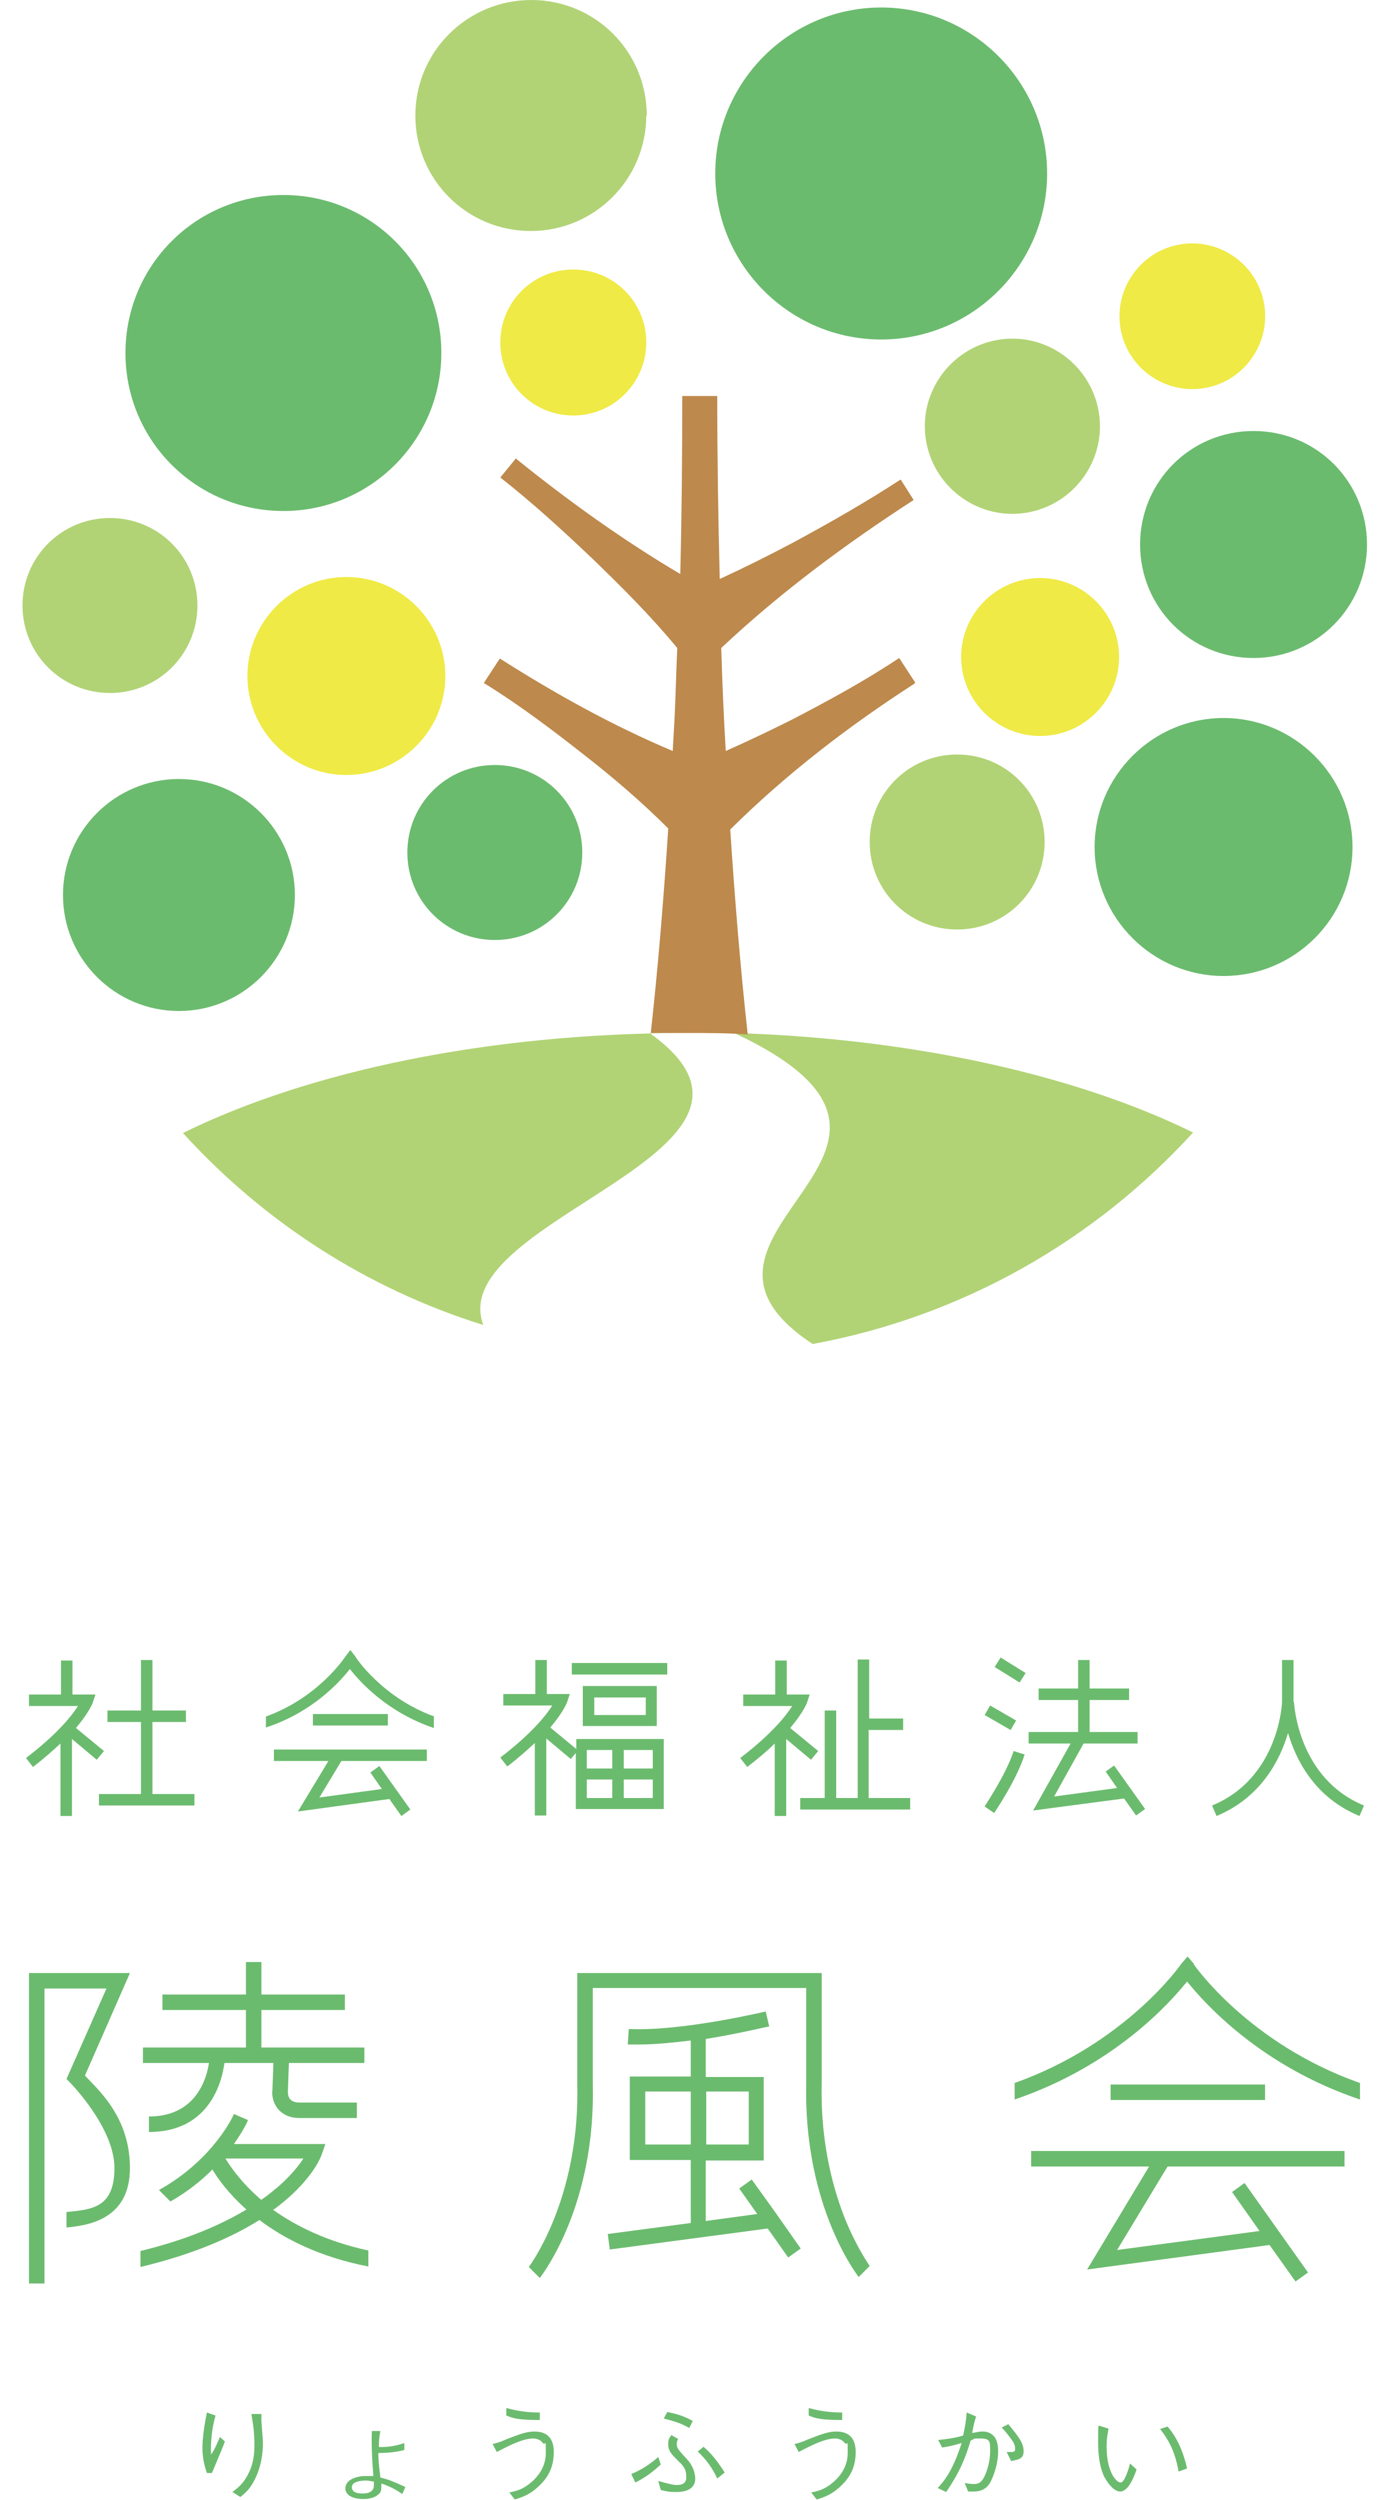
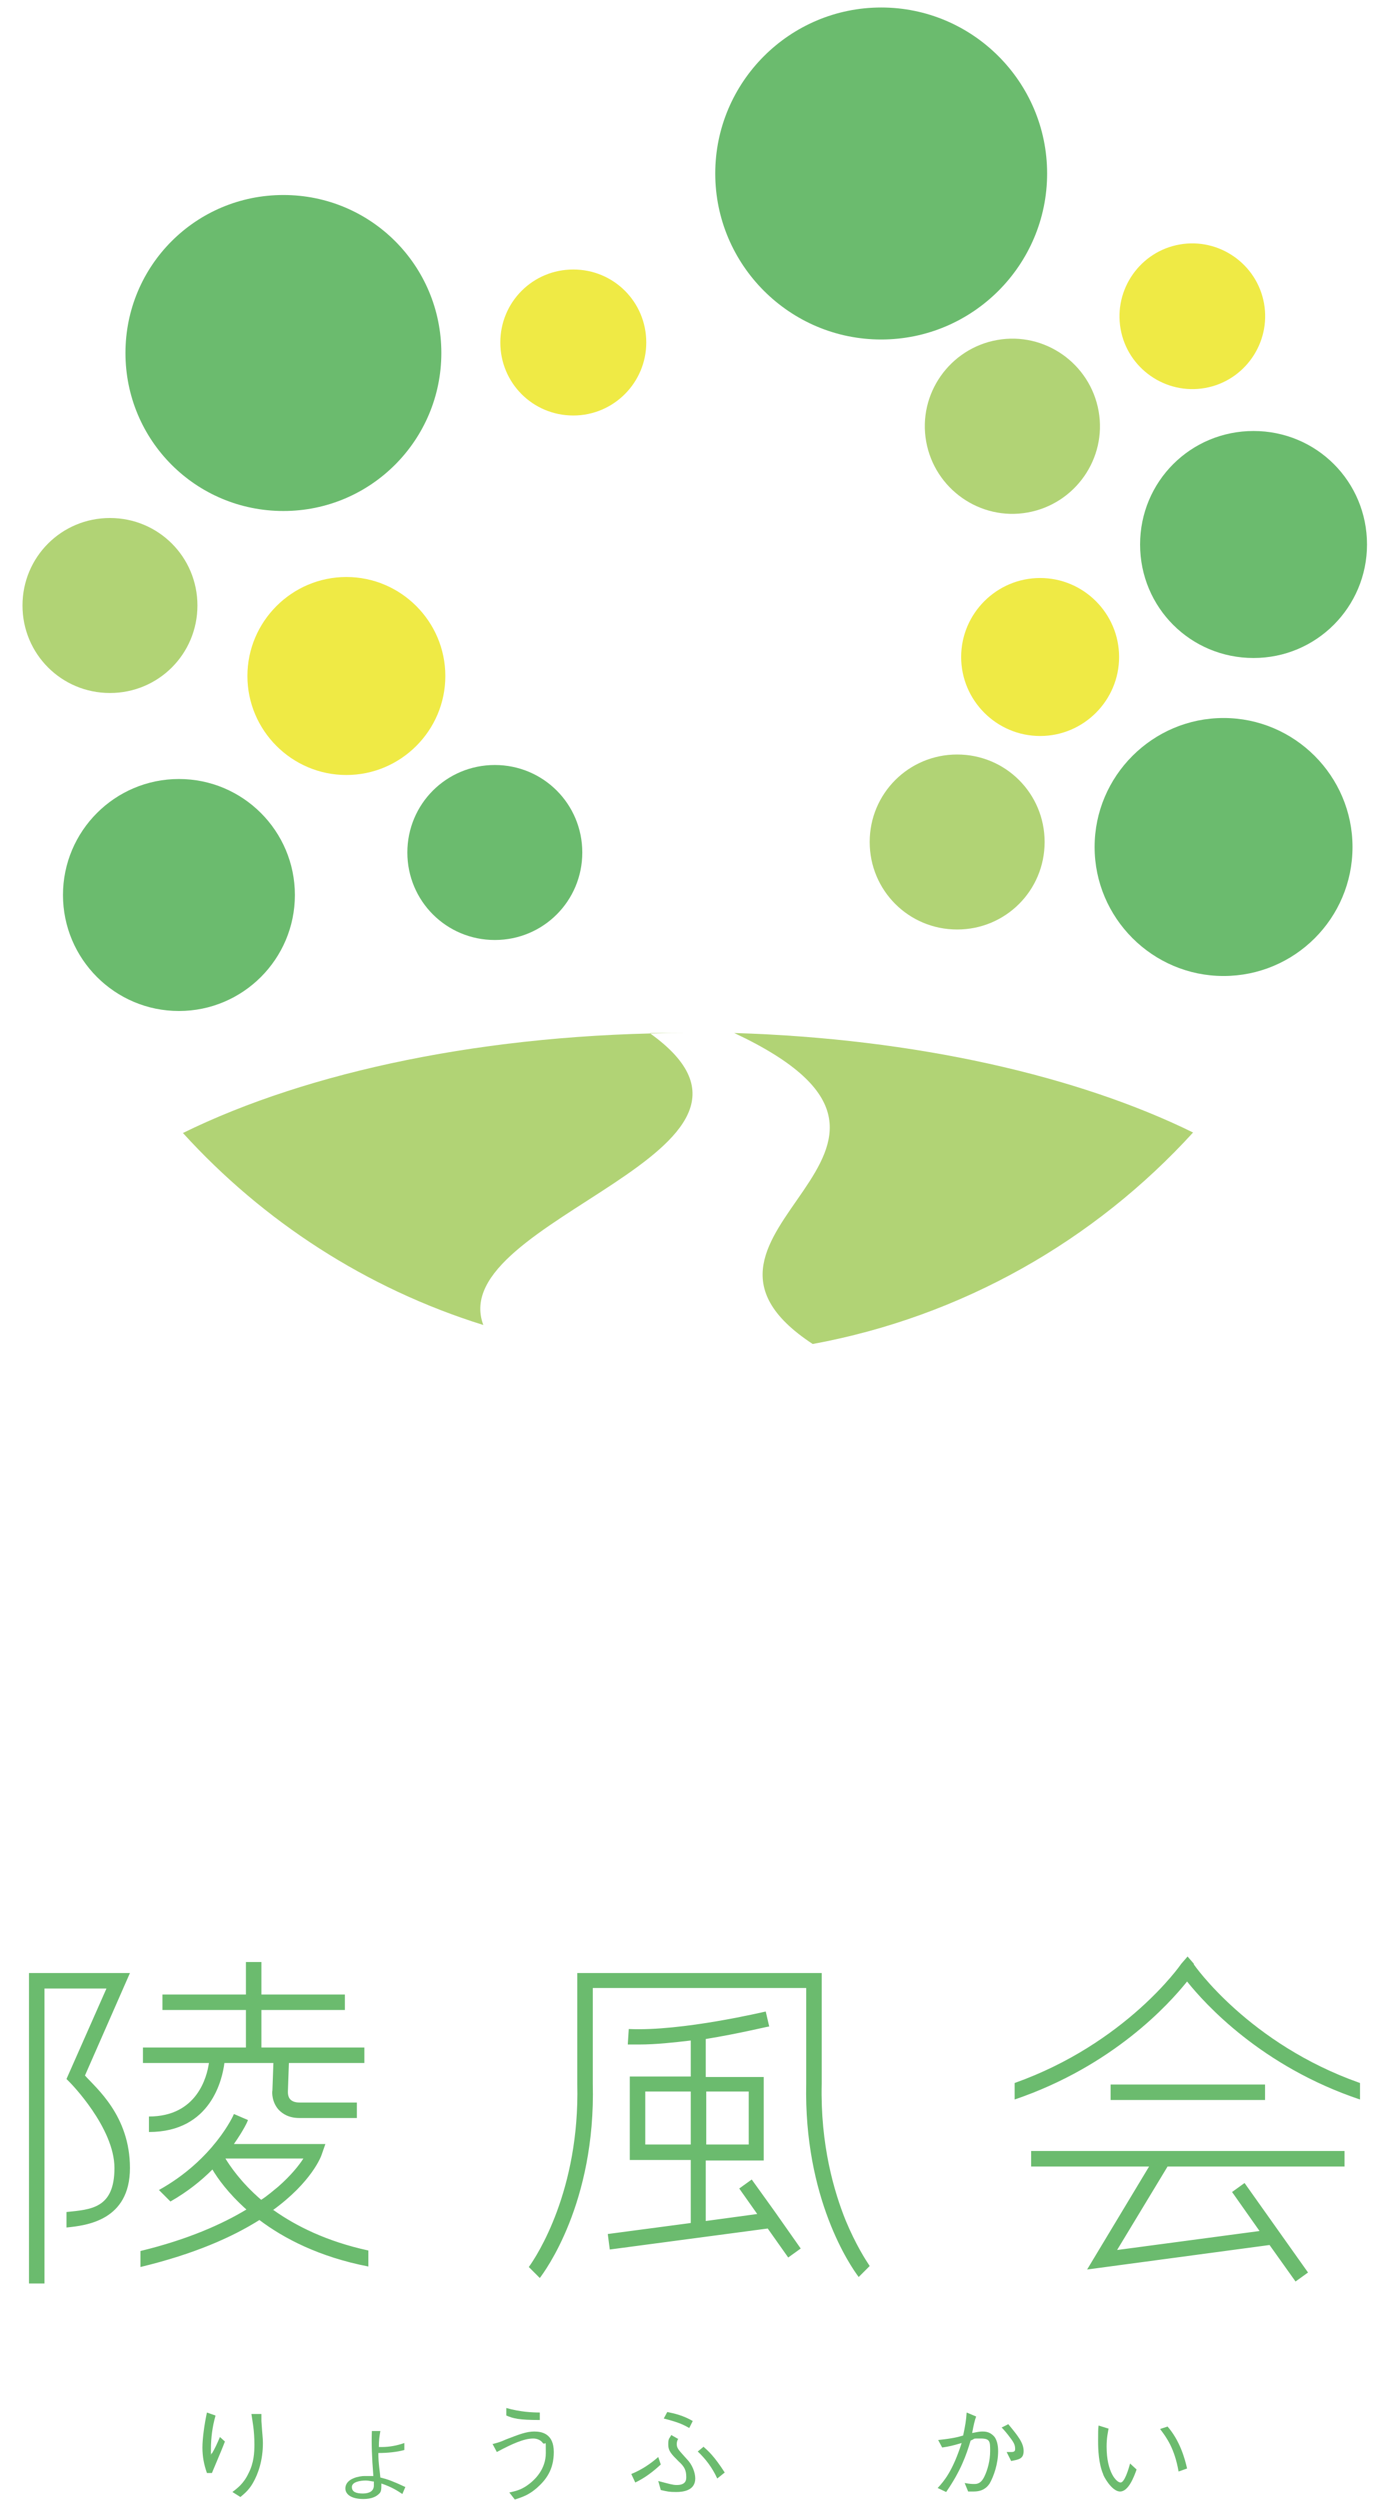
<svg xmlns="http://www.w3.org/2000/svg" id="layer1" width="277.9" height="500" version="1.1" viewBox="0 0 277.9 500">
  <g id="group2">
    <path id="path9" d="M41.8,412.6h-13.2v-3.1h20.6v-7.5h-16.7v-3.1h16.7v-6.5h3.1v6.5h16.7v3.1h-16.7v7.5h20.6v3.1h-15.1l-.2,5.7c0,.3,0,1.1.5,1.6.4.4,1,.6,1.8.6h11.5v3.1h-11.5c-2.2,0-3.4-.9-4.1-1.6-1.4-1.5-1.4-3.5-1.3-3.9l.2-5.5h-9.8c-.4,3.1-2.6,13.8-15.1,13.8v-3.1c9.6,0,11.6-7.9,12-10.7ZM155,442.3l5.2,7.4-2.5,1.8-4.1-5.8-31.6,4.2-.4-3.1,16.6-2.2v-12.6h-12.2v-16.7h12.2v-7.2c-3.4.4-7,.8-10.3.8s-1.5,0-2.3,0l.2-3.1c10.7.5,27.3-3.5,27.4-3.5l.7,3c-.4,0-5.9,1.4-12.7,2.5v7.6h11.6v16.7h-11.6v12.1l10.3-1.4-3.6-5.1,2.5-1.8,4.6,6.4h0s0,0,0,0ZM141.3,418.3v10.6h8.5v-10.6h-8.5ZM138.2,428.9v-10.6h-9.1v10.6h9.1ZM54.7,442c4.5,3.2,10.7,6.3,19,8.1v3.2c-9.8-1.9-16.9-5.6-21.8-9.3-5.4,3.4-13,6.8-23.8,9.4v-3.2c9.5-2.3,16.4-5.4,21.2-8.3-3.7-3.3-5.8-6.3-6.8-8-2.2,2.2-4.9,4.4-8.4,6.4l-2.3-2.3c11-6.1,15-15.1,15-15.2l2.8,1.2c0,.2-.9,2.1-2.8,4.8h18.3l-.7,2c-.1.4-2,5.6-9.9,11.3ZM52.2,440c1.4-.9,2.5-1.9,3.5-2.7,2.5-2.2,4.1-4.2,5-5.6h-15.6c.8,1.3,3,4.7,7.2,8.3ZM222.2,416.9v3.1h30.9v-3.1h-30.9ZM206.2,433.3h23.7l-12.4,20.6,36.5-4.9,5.2,7.3,2.5-1.8-12.7-17.9-2.5,1.8,5.5,7.8-28.5,3.8,10.1-16.7h35.4v-3.1h-62.7v3.1ZM238.9,392.8l-1.3-1.5-1.3,1.5c-.1.2-11.1,15.9-33.3,23.8v3.3c19.7-6.7,30.9-19.1,34.5-23.6,3.6,4.5,14.9,17,34.6,23.6v-3.3c-22.2-7.8-33.2-23.6-33.3-23.8ZM26,394.6H5.8v62.1h3.1v-59h12.4l-8,18.1.7.7c0,0,8.9,9,8.9,17.1s-4.7,8.3-9.6,8.8v3.1c4-.4,12.7-1.4,12.7-11.9s-6.8-16-9-18.5l9-20.5ZM164.4,416.8v-22.2h-48.9v22.2c.5,21.3-8.1,34.4-9.7,36.6l2.2,2.2c.9-1.2,11.2-14.9,10.6-38.9v-19.1h42.7v19.1c-.5,23,8.9,36.6,10.5,38.7l2.2-2.2c-.8-1.2-2.8-4.3-4.8-9.1-2.3-5.7-5.1-15.1-4.8-27.4Z" fill="#6bbb6e" />
-     <path id="path8" d="M19.3,351.9l-4.9-4.1v15.4h-2.3v-14.5c-1.5,1.4-3.3,3-5.5,4.7l-1.4-1.8c6.3-4.8,9.2-8.5,10.4-10.4H5.8v-2.3h6.4v-6.8h2.3v6.8h4.6l-.5,1.5c0,.1-.7,2-3.4,5.2l5.6,4.6-1.4,1.7ZM162.3,351.9l1.4-1.7-5.6-4.6c2.7-3.2,3.4-5.1,3.4-5.2l.5-1.5h-4.6v-6.8h-2.3v6.8h-6.4v2.3h9.8c-1.2,1.9-4.1,5.6-10.4,10.4l1.4,1.8c2.2-1.7,4-3.2,5.5-4.7v14.5h2.3v-15.4l4.9,4.1ZM30.5,344.4h6.7v-2.3h-6.7v-10.1h-2.3v10.1h-6.7v2.3h6.7v14.4h-8.4v2.3h19.1v-2.3h-8.4v-14.4ZM62.6,342.8v2.3h15v-2.3h-15ZM54.8,352.2h10.9l-6.1,10.1,18.3-2.5,2.4,3.4,1.8-1.3-6.2-8.7-1.8,1.3,2.3,3.3-12.5,1.7,4.4-7.3h17.1v-2.3h-30.6v2.3ZM221.2,354.3l2.3,3.3-12.6,1.7,5.9-10.6h10.8v-2.3h-9.6v-6.4h7.9v-2.3h-7.9v-5.7h-2.3v5.7h-7.9v2.3h7.9v6.4h-9.9v2.3h8.4l-7.5,13.4,18.2-2.4,2.4,3.4,1.8-1.3-6.2-8.7-1.8,1.3ZM114.4,334.9h19.1v-2.3h-19.1v2.3ZM131.4,337.2v8h-14.8v-8h14.8ZM129.2,339.5h-10.3v3.5h10.3v-3.5ZM115.2,347.8h17.6v14h-17.6v-11.2l-1,1.2-4.9-4.1v15.4h-2.3v-14.5c-1.5,1.4-3.3,3-5.5,4.7l-1.4-1.8c6.3-4.8,9.2-8.5,10.4-10.4h-9.8v-2.3h6.4v-6.8h2.3v6.8h4.6l-.5,1.5c0,.1-.7,2-3.4,5.2l5.2,4.3v-2ZM117.4,359.6h5.1v-3.7h-5.1v3.7ZM130.6,359.6v-3.7h-5.8v3.7h5.8ZM130.6,350h-5.8v3.7h5.8v-3.7ZM117.4,350v3.7h5.1v-3.7h-5.1ZM173.9,346h6.8v-2.3h-6.8v-11.8h-2.3v27.7h-4.3v-17.5h-2.3v17.5h-4.9v2.3h22v-2.3h-8.3v-13.7ZM199,333.4l5,3.1,1.2-1.9-5-3.1-1.2,1.9ZM203.3,344.1l-5.2-3-1.1,1.9,5.2,3,1.1-1.9ZM197,361.3l1.9,1.3c.2-.3,4.5-6.6,6.1-11.7l-2.2-.7c-1.5,4.7-5.8,11-5.8,11.1ZM258.8,340.4v-8.4h-2.3v8.4c0,.2-.6,15.2-14,20.7l.9,2.1c8.9-3.7,12.7-11.2,14.3-16.6,1.6,5.4,5.3,12.9,14.3,16.6l.9-2.1c-13.2-5.4-14-20.3-14-20.7ZM86.9,343.3c-10.5-3.8-15.8-11.9-15.8-12l-1-1.3-1,1.3c0,0-5.3,8.2-15.9,12v2.2h0c9.2-3,14.7-9,16.8-11.7,2.1,2.7,7.6,8.7,16.8,11.8v-2.4Z" fill="#6bbb6e" />
    <path id="path7" d="M43.1,483.2c-.6,2.1-.9,4.4-.9,6.6s0,.6.2.9c.6-1,1.1-2.1,1.6-3.3l1,.9c-.5,1.3-.7,1.8-2.6,6.3h-1c-.6-1.7-.9-3.3-.9-5.1s.4-4.7.9-7l1.7.6ZM52.3,482.7c0,.5,0,.7,0,1.5.2,3,.3,3.4.3,4.4,0,3.4-.9,6.1-2,8-.7,1.2-1.4,1.9-2.5,2.8l-1.6-1c.9-.7,2.2-1.6,3.2-3.7,1.1-2.1,1.2-4.2,1.2-5.8,0-2.9-.4-4.7-.6-6.1h2Z" fill="#6bbb6e" />
    <path id="path6" d="M80.9,490c-1.5.4-3.3.6-5.2.6,0,2.2.3,3.6.4,4.9,1.6.4,2.4.7,5,1.9l-.6,1.4c-.9-.6-2.1-1.4-4.2-2.1,0,1.1,0,1.6-.4,2-.6.6-1.5,1.1-3.2,1.1-2.5,0-3.6-1-3.6-2.1,0-2.1,3-2.5,3.8-2.5s1.5,0,1.8,0c-.3-3.8-.4-6.5-.3-9h1.7c-.2,1.2-.3,1.8-.3,3.2.3,0,.5,0,.6,0,1.5,0,3.1-.3,4.5-.8v1.4ZM73.2,496.1c-1.2,0-2.8.3-2.8,1.3s.9,1.3,2.2,1.3,2.2-.5,2.2-1.6,0-.3,0-.8c-.4,0-1-.2-1.6-.2Z" fill="#6bbb6e" />
    <path id="path5" d="M98.6,488.8c1.1-.3,1.5-.4,2.6-.9,2.6-1,4.1-1.6,5.7-1.6s3.9.5,3.9,4.1-1.6,5.6-3.4,7.2c-1.2,1-2.1,1.6-4.4,2.3l-1.1-1.4c1.3-.3,2.2-.5,3.4-1.3,1.8-1.2,3.9-3.4,3.9-6.6s0-1.4-.6-2c-.4-.6-1.2-.9-1.9-.9-1.9,0-4.3,1.1-7.3,2.7l-.9-1.7ZM101.3,481.6c2.8.8,5.3.9,6.7.9v1.5c-4.2,0-5.3-.3-6.7-.9v-1.5Z" fill="#6bbb6e" />
    <path id="path4" d="M132.2,492.9c-1.5,1.4-3.2,2.7-5.1,3.6l-.8-1.7c2.2-.9,3.9-2.1,5.4-3.4l.5,1.5ZM135.8,487.6c-.3.4-.4.8-.4,1.2,0,.9.4,1.2,2,3,1.1,1.1,1.7,2.7,1.7,3.9,0,2.4-2.4,2.7-3.8,2.7s-1.8-.1-3.1-.4l-.5-1.8c2.3.6,2.9.8,3.7.8,1.9,0,1.9-1.1,1.9-1.6,0-1.4-.4-2.1-1.5-3.1-1.5-1.5-2.1-2.1-2.1-3.4s.2-1.1.6-1.9l1.4.8ZM133.5,482.4c1.5.3,3.2.7,5.1,1.8l-.7,1.4c-1.4-.8-2.4-1.2-5.1-1.9l.7-1.3ZM140.7,489.3c1,.9,2.1,1.8,4.3,5.2l-1.5,1.2c-1-2.2-2.4-4-3.9-5.4l1.1-.9Z" fill="#6bbb6e" />
-     <path id="path3" d="M159,488.8c1.1-.3,1.5-.4,2.6-.9,2.6-1,4.1-1.6,5.7-1.6s3.9.5,3.9,4.1-1.6,5.6-3.4,7.2c-1.2,1-2.1,1.6-4.4,2.3l-1.1-1.4c1.3-.3,2.2-.5,3.4-1.3,1.8-1.2,3.9-3.4,3.9-6.6s0-1.4-.6-2c-.4-.6-1.2-.9-1.9-.9-1.9,0-4.3,1.1-7.3,2.7l-.9-1.7ZM161.8,481.6c2.8.8,5.3.9,6.7.9v1.5c-4.2,0-5.3-.3-6.7-.9v-1.5Z" fill="#6bbb6e" />
    <path id="path2" d="M187.7,488c2.9-.3,4-.6,5-.9.4-1.9.6-3,.7-4.6l1.9.8c-.3.8-.5,1.7-.8,3.3,1-.2,1.5-.3,2-.3s1.3,0,2.1.7c.9.7,1.1,2.2,1.1,3.2,0,2.6-.9,5.1-1.7,6.5-.6.9-1.5,1.6-3.2,1.6s-.5,0-1.1,0l-.7-1.7c1.1.2,1.5.2,2,.2.8,0,1.4-.4,1.9-1.4.7-1.4,1.2-3.3,1.2-5.2s0-2.5-1.9-2.5-.9,0-2,.4c-.9,3-2,6.1-4.9,10.3l-1.7-.8c1.3-1.4,3-3.4,4.8-9-1.7.5-2.5.7-3.9.9l-.8-1.5ZM201.7,484.8c2,2.4,3.1,3.8,3.1,5.4s-1,1.7-2.5,2l-.9-1.8c.1,0,.9,0,1,0,.7,0,.7-.4.7-.6,0-.7-.2-1.2-.8-2-.8-1.1-1.4-1.8-1.9-2.3l1.4-.7Z" fill="#6bbb6e" />
    <path id="path1" d="M221.8,485.7c-.1.6-.4,1.8-.4,3.6,0,5.2,2,7.2,2.8,7.2s1.6-2.7,1.9-3.8l1.3,1.2c-.5,1.4-1.6,4.4-3.3,4.4s-3.4-3.2-3.4-3.5c-.9-2.1-1-4.9-1-6.6s0-2.5.1-3.1l1.9.6ZM233.5,485.2c2.6,2.9,3.6,6.7,4,8.5l-1.7.6c-.8-4.6-2.4-6.8-3.7-8.5l1.5-.5Z" fill="#6bbb6e" />
  </g>
  <g id="group1">
    <path id="path17" d="M238.7,226.5c-23-11.3-55.5-18.8-91.8-19.9,50.3,23.6-18.6,39.7,15.7,62.2,29.9-5.5,56.4-20.7,76.1-42.3Z" fill="#b1d375" />
    <path id="path16" d="M130.1,206.6c2.5,0,5,0,7.5,0-40,0-76,7.7-101,20,16.1,17.7,36.7,31.1,60.1,38.4-8-21.3,66.3-34.7,33.4-58.3Z" fill="#b1d375" />
-     <path id="path15" d="M183.1,136.5l-3.2-4.9c-6.9,4.6-14.1,8.5-21.4,12.3-4.4,2.2-8.8,4.3-13.3,6.3-.4-6.9-.7-13.8-.9-20.6,11.8-11.1,24.9-20.8,38.5-29.6l-2.6-4.1c-6.9,4.5-14.1,8.6-21.3,12.5-4.9,2.6-9.9,5.1-14.9,7.4-.3-12.2-.5-24.4-.5-36.6h-7c0,11.9-.1,23.8-.4,35.6-11.5-6.8-22.5-14.7-32.9-23.1l-3.1,3.8c6.5,5.1,12.6,10.7,18.5,16.3,5.9,5.7,11.7,11.5,16.9,17.8-.2,4.4-.3,8.8-.5,13.2-.1,2.4-.3,4.9-.4,7.4-12.1-5.1-23.6-11.5-34.6-18.5l-3.2,4.9c7,4.3,13.6,9.3,20.1,14.4,5.9,4.6,11.5,9.4,16.8,14.7-.9,13.7-2,27.4-3.5,40.9,2.5,0,5,0,7.5,0,4,0,8,0,11.9.3-1.5-13.6-2.6-27.3-3.5-41,11.2-11.1,23.7-20.7,36.9-29.2Z" fill="#bd894c" />
    <path id="path14" d="M270.6,169.4c0,14.3-11.6,25.8-25.8,25.8s-25.8-11.6-25.8-25.8,11.6-25.8,25.8-25.8,25.8,11.6,25.8,25.8" fill="#6bbb6e" />
    <path id="path13" d="M219.8,82.2c1.7,9.5-4.7,18.6-14.2,20.3-9.5,1.7-18.6-4.7-20.3-14.2-1.7-9.5,4.7-18.6,14.2-20.3,9.5-1.7,18.6,4.7,20.3,14.2" fill="#b1d375" />
    <path id="path12" d="M59,179c0,12.8-10.4,23.2-23.2,23.2s-23.2-10.4-23.2-23.2,10.4-23.2,23.2-23.2,23.2,10.4,23.2,23.2" fill="#6bbb6e" />
    <path id="path11" d="M116.5,170.5c0,9.7-7.8,17.5-17.5,17.5s-17.5-7.8-17.5-17.5,7.8-17.5,17.5-17.5,17.5,7.8,17.5,17.5" fill="#6bbb6e" />
    <path id="path10" d="M129.3,68.5c0,8-6.5,14.6-14.6,14.6s-14.6-6.5-14.6-14.6,6.5-14.6,14.6-14.6,14.6,6.5,14.6,14.6" fill="#efea45" />
    <path id="path91" data-name="path9" d="M252.9,60.7c1.4,7.9-3.9,15.5-11.8,16.9-7.9,1.4-15.5-3.9-16.9-11.8-1.4-7.9,3.9-15.5,11.8-16.9,7.9-1.4,15.5,3.9,16.9,11.8" fill="#efea45" />
    <path id="path81" data-name="path8" d="M209.5,34.7c0,18.3-14.9,33.2-33.2,33.2s-33.2-14.9-33.2-33.2S158,1.5,176.3,1.5s33.2,14.9,33.2,33.2" fill="#6bbb6e" />
    <path id="path71" data-name="path7" d="M273.5,108.9c0,12.5-10.1,22.7-22.7,22.7s-22.7-10.1-22.7-22.7,10.1-22.7,22.7-22.7,22.7,10.1,22.7,22.7" fill="#6bbb6e" />
    <path id="path61" data-name="path6" d="M209,168.4c0,9.7-7.8,17.5-17.5,17.5s-17.5-7.8-17.5-17.5,7.8-17.5,17.5-17.5,17.5,7.8,17.5,17.5" fill="#b1d375" />
    <path id="path51" data-name="path5" d="M89.1,135.2c0,10.9-8.9,19.8-19.8,19.8s-19.8-8.9-19.8-19.8,8.9-19.8,19.8-19.8,19.8,8.9,19.8,19.8" fill="#efea45" />
    <path id="pat4" d="M39.5,121.1c0,9.7-7.8,17.5-17.5,17.5s-17.5-7.8-17.5-17.5,7.8-17.5,17.5-17.5,17.5,7.8,17.5,17.5" fill="#b1d375" />
    <path id="path31" data-name="path3" d="M223.9,131.4c0,8.7-7.1,15.8-15.8,15.8s-15.8-7.1-15.8-15.8,7.1-15.8,15.8-15.8,15.8,7.1,15.8,15.8" fill="#efea45" />
-     <path id="path21" data-name="path2" d="M129.3,23.1c0,12.7-10.3,23.1-23.1,23.1s-23.1-10.3-23.1-23.1S93.5,0,106.3,0s23.1,10.3,23.1,23.1" fill="#b1d375" />
    <path id="path11" data-name="path1" d="M88.3,70.6c0,17.4-14.1,31.6-31.6,31.6s-31.6-14.1-31.6-31.6,14.1-31.6,31.6-31.6,31.6,14.1,31.6,31.6" fill="#6bbb6e" />
  </g>
</svg>